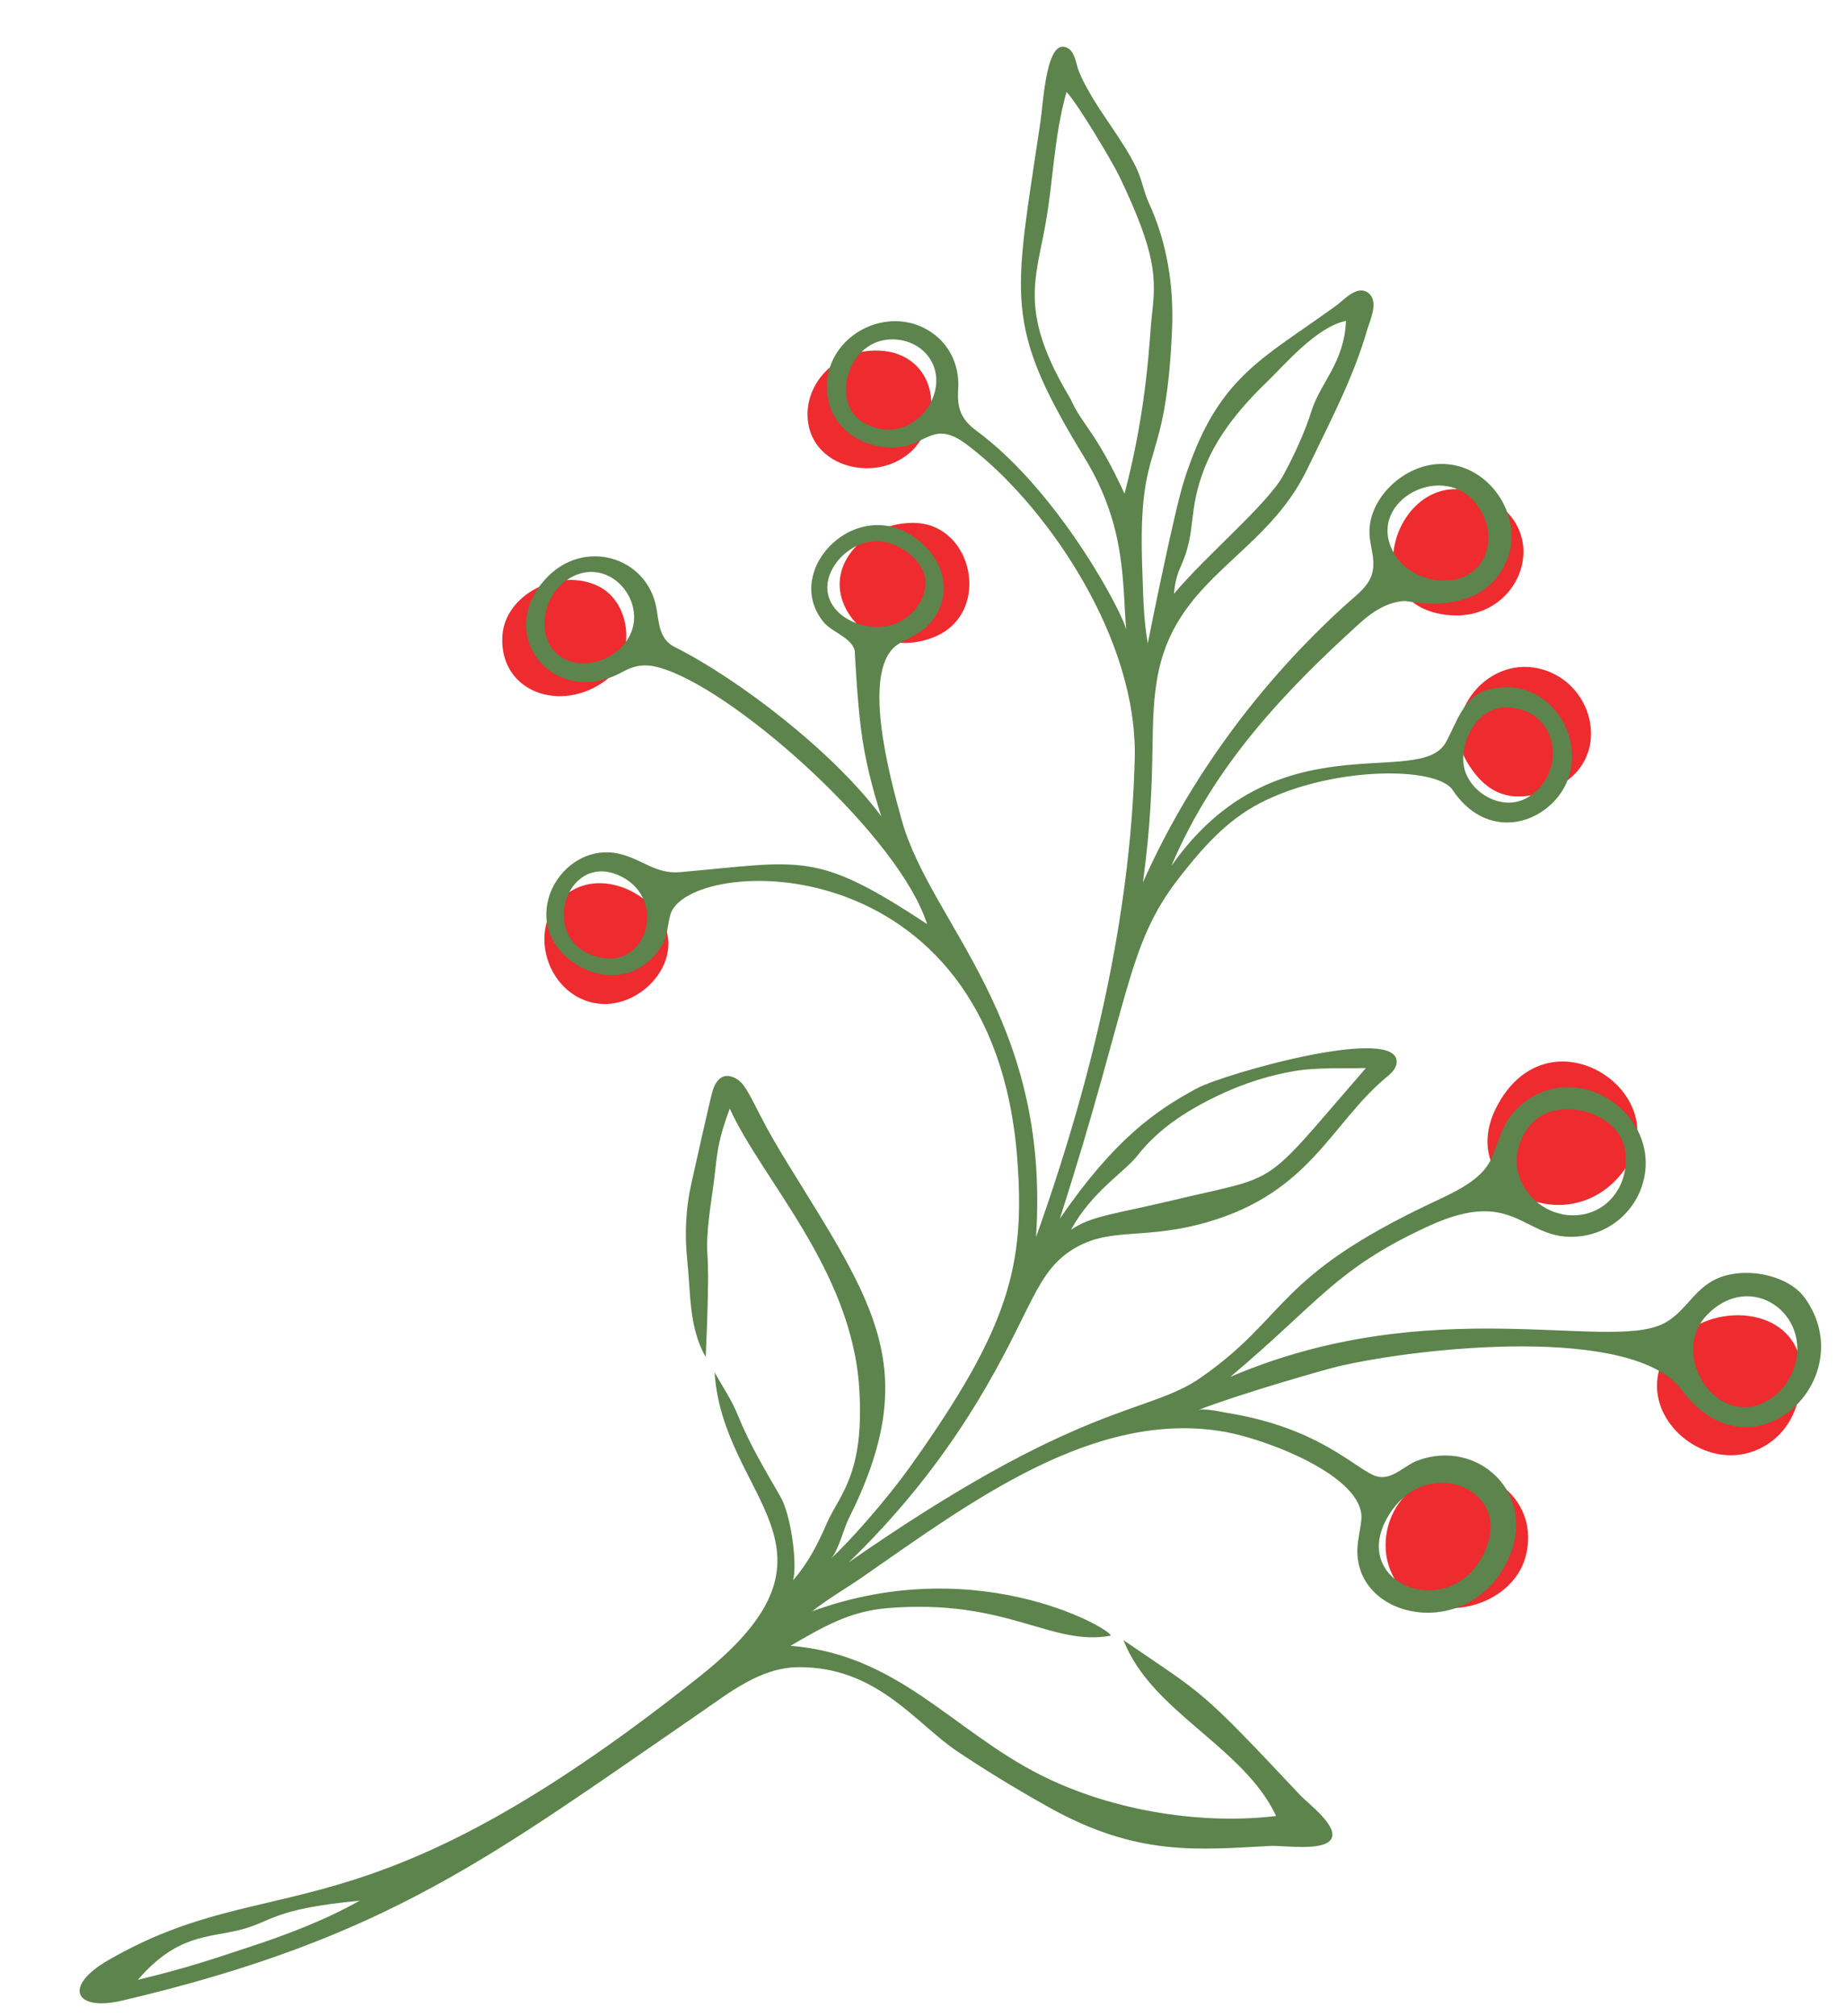
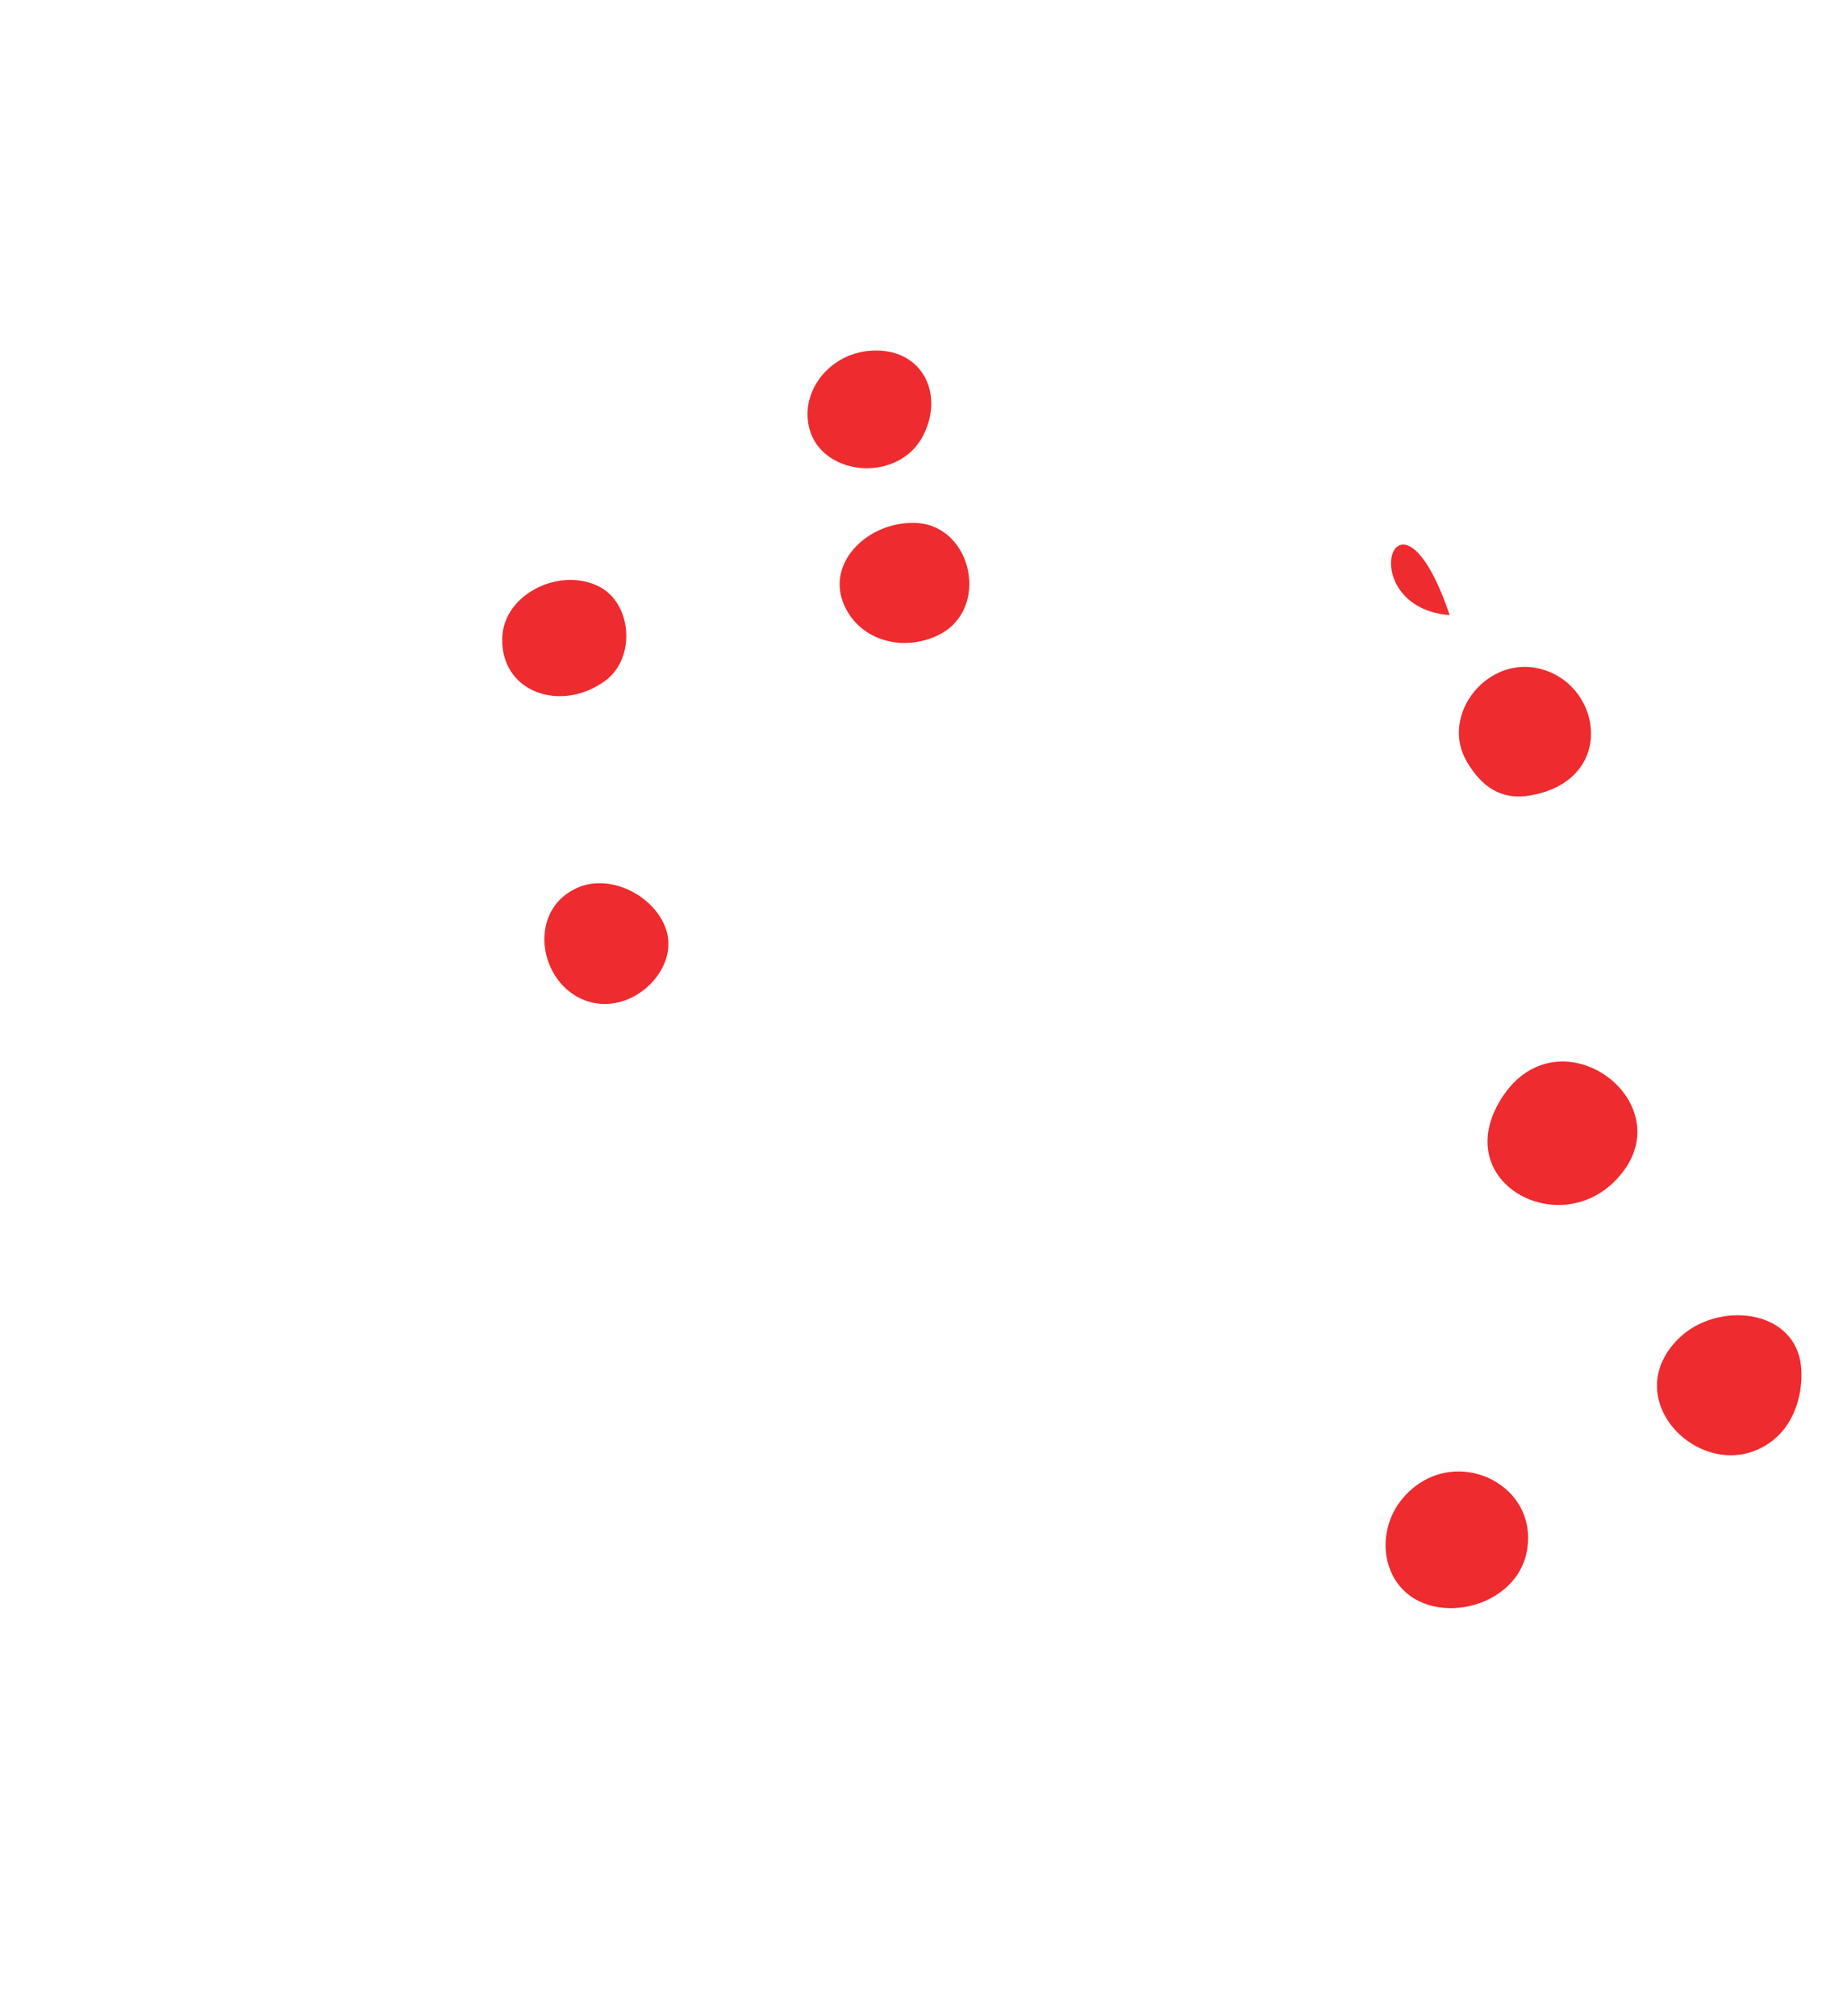
<svg xmlns="http://www.w3.org/2000/svg" width="120" height="131" viewBox="0 0 120 131" fill="none">
-   <path d="M38.633 65.176C41.427 65.701 44.289 62.724 43.183 60.144C42.295 58.059 39.613 56.849 37.664 57.622C33.961 59.1 35.064 64.502 38.633 65.176ZM38.856 38.078C36.313 36.847 32.715 38.618 32.631 41.444C32.517 44.983 36.44 46.344 39.326 44.231C41.34 42.754 41.078 39.152 38.856 38.078ZM55.021 39.671C56.163 41.705 58.762 42.321 60.945 41.277C64.339 39.642 63.211 34.209 59.579 33.983C56.38 33.796 53.364 36.727 55.021 39.671ZM52.466 26.882C52.44 30.87 58.264 31.716 60.001 28.259C61.391 25.48 59.814 22.486 56.448 22.798C54.266 22.998 52.486 24.782 52.466 26.882ZM94.188 39.973C98.934 40.369 101.141 34.149 96.131 32.105C90.789 29.927 87.654 39.429 94.188 39.973ZM95.307 49.504C96.244 51.075 97.482 52.025 99.437 51.684C104.943 50.709 104.152 44.665 100.237 43.503C96.688 42.45 93.494 46.438 95.307 49.504ZM91.077 97.422C89.945 98.808 89.698 100.778 90.459 102.316C92.234 105.896 98.341 104.802 99.175 100.916C100.155 96.321 94.208 93.606 91.077 97.422ZM97.366 71.676C94.419 76.88 101.195 80.517 104.933 76.727C109.835 71.76 101.031 65.204 97.366 71.676ZM115.335 93.46C116.631 92.364 117.127 90.521 117.029 88.951C116.776 84.992 111.537 84.484 109.029 87.004C104.841 91.202 111.168 97.001 115.347 93.459L115.335 93.46Z" fill="#EE2B2F" />
-   <path d="M54.844 101.723C70.275 90.928 74.488 91.97 78.012 89.516C83.78 85.491 82.736 83.007 93.094 78.123C94.408 77.502 96.229 76.716 96.861 75.341C97.428 74.093 97.557 72.952 98.669 71.934C102.072 68.799 107.17 71.837 106.913 75.863C106.77 78.115 105.032 80.063 102.631 80.333C98.966 80.743 98.583 77.015 92.83 79.661C86.813 82.425 85.78 84.537 79.933 89.466C92.953 83.884 104.425 87.843 108.079 86.002C109.38 85.338 109.955 83.99 111.195 83.263C113.028 82.187 116.126 82.748 117.262 84.338C121.04 89.618 113.801 96.438 109.255 90.31C106.113 86.076 92.355 87.521 86.965 88.778C86.284 88.934 80.651 90.529 77.795 91.64C78.231 91.467 79.314 91.739 79.759 91.81C85.857 92.794 88.171 95.572 89.455 95.931C90.445 96.198 91.243 95.213 92.105 94.9C96.064 93.427 99.977 97.132 97.958 101.386C95.446 106.682 88.039 105.297 88.189 100.645C88.21 100 88.394 99.366 88.449 98.718C88.663 95.928 82.274 93.509 79.564 93.033C71.093 91.54 63.031 97.616 56.062 102.453C54.962 103.214 53.812 103.868 52.773 104.692C63.864 100.658 72.708 106.18 72.13 106.285C68.267 106.985 65.426 103.842 57.635 104.492C55.185 104.698 53.467 105.712 51.361 106.939C58.338 107.488 61.882 112.438 67.59 115.325C72.478 117.788 78.357 118.553 82.913 117.996C80.748 113.431 74.824 111.27 72.992 106.572C78.347 110.237 77.856 109.603 84.49 116.659C84.989 117.192 87.03 118.7 86.469 119.525C85.93 120.305 83.362 119.898 82.525 119.942C77.829 120.187 73.874 120.649 68.093 117.401C66.091 116.279 64.073 115.058 62.193 113.795C59.499 111.997 56.996 108.298 51.883 108.326C49.403 108.346 47.395 109.979 45.468 111.305C31.91 120.621 25.239 125.927 7.917 129.996C4.87 130.708 4.059 129.085 7.03 127.367C17.857 121.12 23.207 126.673 45.533 108.869C55.882 100.61 46.959 97.448 46.427 89.166C46.942 90.099 47.549 90.98 47.937 91.954C48.689 93.825 49.712 95.522 50.715 97.266C51.404 98.464 51.813 101.668 51.527 102.676C52.518 101.544 53.144 100.303 53.73 98.954C54.53 97.124 56.19 95.804 55.823 90.187C55.327 82.514 49.548 76.712 47.413 72.034C46.709 73.924 46.613 74.719 46.46 76.117C46.307 77.537 46.027 78.955 45.956 80.392C45.872 82.063 46.175 80.91 45.851 88.183C44.748 86.246 44.881 84.061 44.656 81.944C44.467 80.135 44.55 78.453 44.968 76.671C44.997 76.525 46.191 71.193 46.255 71.056C46.423 70.312 46.895 69.57 47.812 70.075C48.312 70.342 48.603 70.922 49.401 72.491C49.969 73.597 50.595 74.666 51.256 75.732C56.803 84.737 59.982 89.034 55.119 98.718C54.828 99.303 54.436 100.861 53.964 101.293C54.998 100.358 57.442 97.675 59.239 95.147C65.589 86.22 66.614 82.187 66.092 75.304C64.535 54.609 44.629 55.584 43.55 59.442C43.357 60.132 43.384 60.819 43.001 61.433C41.602 63.702 39.147 63.798 37.352 62.607C33.402 59.993 36.41 54.574 40.268 55.484C41.703 55.822 42.593 56.807 44.184 56.669C52.148 55.974 52.956 55.232 60.234 60.046C58.459 54.445 48.22 45.241 43.269 43.515C42.17 43.133 41.47 43.101 40.421 43.67C35.987 46.096 32.016 41.23 35.514 37.544C37.961 34.961 42.005 36.17 42.639 39.459C42.817 40.403 42.792 41.514 43.826 42.035C47.905 44.074 54.143 48.824 57.26 53.048C56.661 51.189 56.176 49.278 55.935 47.328C55.681 45.38 55.532 42.269 55.532 42.269C55.3 41.407 54.063 41.089 53.513 40.426C50.694 36.993 55.892 31.829 59.827 35.233C61.324 36.522 61.907 38.571 60.58 40.313C60.004 41.073 59.235 41.346 58.426 41.811C55.831 43.326 57.823 50.534 58.587 53.293C60.479 60.063 68.26 66.088 67.311 80.387C71.518 68.593 73.492 58.335 73.723 49.314C73.93 41.472 68.072 33.143 63.483 29.416C62.857 28.914 62.096 28.231 61.231 28.177C60.402 28.122 59.604 28.852 58.76 29.008C56.575 29.408 54.275 28.15 53.83 26.07C52.941 21.931 57.994 19.253 60.981 21.965C61.9 22.803 62.334 24.04 62.256 25.267C62.176 26.46 62.38 27.202 63.437 27.987C68.84 31.959 73.094 40.084 73.176 40.966C72.902 37.92 73.207 34.235 70.463 29.742C65.473 21.556 65.827 19.656 67.27 10.088C67.382 9.381 67.481 8.664 67.592 7.957C67.794 6.611 67.979 2.235 69.426 3.16C69.784 3.392 69.903 4.006 70.011 4.388C70.171 4.899 70.436 5.392 70.7 5.863C71.642 7.566 72.964 9.133 73.814 10.876C74.183 11.629 74.297 12.432 74.642 13.186C75.83 15.784 76.268 18.564 76.149 21.392C75.751 30.868 73.913 28.347 74.21 36.856C74.276 38.495 74.275 40.194 74.573 41.806C74.659 41.334 76.289 33.231 76.92 31.257C79.08 24.44 81.962 23.394 86.851 19.828C87.36 19.45 88.15 18.542 88.844 18.996C89.646 19.532 89.01 20.784 88.805 21.497C87.906 24.61 86.335 27.557 84.949 30.448C82.285 36.032 76.655 37.382 75.295 43.524C74.536 46.961 75.271 49.866 74.256 57.34C77.246 50.59 81.907 44.274 87.505 39.228C88.191 38.605 88.996 38.052 89.18 37.13C89.353 36.23 89.011 35.542 88.976 34.689C88.887 32.474 91.027 30.367 93.279 30.162C96.634 29.862 99.088 33.53 97.91 36.384C96.319 40.254 91.516 39.029 91.249 39.047C90.134 39.12 89.18 39.739 88.382 40.458C83.628 44.771 78.908 49.636 76.1 56.274C82.852 46.61 92.198 51.298 93.927 48.252C94.688 46.903 95.072 45.145 96.874 44.759C101.251 43.814 103.873 49.325 100.799 52.239C99.059 53.886 96.213 54.075 94.378 51.332C93.324 49.758 86.452 49.803 81.865 52.183C79.663 53.329 78.115 55.108 76.642 56.993C73.163 61.432 73.474 64.799 68.858 79.185C72.412 74.008 75.11 72.141 77.778 70.71C79.603 69.745 91.029 66.511 90.737 69.084C90.695 69.487 90.334 69.777 90.007 70.055C86.469 73.032 85.111 77.475 78.466 79.403C74.402 80.583 72.27 79.725 69.924 81.046C67.201 82.582 67.119 85.174 63.37 91.286C61.075 95.036 58.235 98.578 54.858 101.788L54.844 101.723ZM88.746 69.394C87.42 69.449 85.656 69.332 84.117 69.59C82.509 69.863 80.944 70.355 79.468 71.031C77.33 72.016 75.329 73.248 73.889 75.098C73.081 76.14 70.942 77.414 69.586 79.903C70.947 78.991 72.261 78.926 76.15 78.002C83.419 76.265 81.799 77.394 88.746 69.394ZM69.294 5.967C68.449 8.977 68.462 11.619 67.9 14.71C67.25 18.251 66.23 20.395 69.552 25.916C70.321 27.653 71.147 27.931 73.062 32.079C74.587 26.282 74.668 21.935 74.841 20.446C75.129 18.051 75.111 16.453 72.745 11.502C72.274 10.511 69.987 6.688 69.295 5.979L69.294 5.967ZM87.44 20.855C85.567 21.212 83.398 23.766 82.445 24.684C80.729 26.33 79.149 28.178 78.282 30.356C77.118 33.287 77.793 34.409 76.702 36.835C76.435 37.419 76.328 37.959 76.272 38.585C78.372 36.069 82.374 32.739 83.382 30.873C84.097 29.549 84.762 28.117 85.206 26.71C85.805 24.816 87.318 23.606 87.451 20.854L87.44 20.855ZM114.566 91.146C115.515 90.706 116.237 89.836 116.56 88.882C117.736 85.417 113.762 82.493 110.91 85.436C108.472 87.952 111.375 92.623 114.566 91.157L114.566 91.146ZM101.443 78.891C104.132 79.423 106.031 77.11 105.558 74.62C105.187 72.657 102.452 71.561 100.525 72.311C99.069 72.885 98.292 74.724 98.604 76.092C98.902 77.415 100.045 78.606 101.442 78.879L101.443 78.891ZM90.615 36.024C91.227 37.038 92.416 37.659 93.654 37.721C96.654 37.867 97.595 34.628 95.764 32.562C93.47 29.983 88.63 32.746 90.615 36.035L90.615 36.024ZM40.645 41.735C42.447 39.317 39.508 35.769 36.767 37.728C34.956 39.025 34.761 42.269 37.084 42.981C38.335 43.365 39.861 42.797 40.645 41.735ZM96.542 100.636C98.23 96.571 92.399 94.392 90.08 98.71C87.706 103.098 94.525 105.522 96.542 100.636ZM8.957 128.639C12.119 127.885 13.911 127.266 16.13 126.531C18.614 125.722 21.115 124.768 23.37 123.497C17.603 124.057 17.775 124.845 15.572 125.402C13.531 125.915 11.529 125.67 8.968 128.627L8.957 128.639ZM53.751 38.245C53.832 40.261 56.634 41.285 58.394 40.436C59.468 39.91 60.248 38.747 60.109 37.602C59.941 36.314 58.226 35.117 56.923 35.159C55.12 35.223 53.694 36.85 53.751 38.256L53.751 38.245ZM56.123 27.461C59.273 29.296 62.241 25.179 60.111 22.922C59.368 22.138 58.11 21.844 57.03 22.204C54.904 22.934 54.12 26.306 56.112 27.462L56.123 27.461ZM40.137 56.848C36.665 55.39 34.889 61.338 39.014 62.219C42.151 62.888 43.372 58.199 40.137 56.848ZM97.994 45.962C96.055 45.846 94.886 48.055 95.091 49.674C95.3 51.382 97.525 52.811 99.221 51.832C101.783 50.352 101.404 46.169 97.994 45.962Z" fill="#5C844C" />
+   <path d="M38.633 65.176C41.427 65.701 44.289 62.724 43.183 60.144C42.295 58.059 39.613 56.849 37.664 57.622C33.961 59.1 35.064 64.502 38.633 65.176ZM38.856 38.078C36.313 36.847 32.715 38.618 32.631 41.444C32.517 44.983 36.44 46.344 39.326 44.231C41.34 42.754 41.078 39.152 38.856 38.078ZM55.021 39.671C56.163 41.705 58.762 42.321 60.945 41.277C64.339 39.642 63.211 34.209 59.579 33.983C56.38 33.796 53.364 36.727 55.021 39.671ZM52.466 26.882C52.44 30.87 58.264 31.716 60.001 28.259C61.391 25.48 59.814 22.486 56.448 22.798C54.266 22.998 52.486 24.782 52.466 26.882ZM94.188 39.973C90.789 29.927 87.654 39.429 94.188 39.973ZM95.307 49.504C96.244 51.075 97.482 52.025 99.437 51.684C104.943 50.709 104.152 44.665 100.237 43.503C96.688 42.45 93.494 46.438 95.307 49.504ZM91.077 97.422C89.945 98.808 89.698 100.778 90.459 102.316C92.234 105.896 98.341 104.802 99.175 100.916C100.155 96.321 94.208 93.606 91.077 97.422ZM97.366 71.676C94.419 76.88 101.195 80.517 104.933 76.727C109.835 71.76 101.031 65.204 97.366 71.676ZM115.335 93.46C116.631 92.364 117.127 90.521 117.029 88.951C116.776 84.992 111.537 84.484 109.029 87.004C104.841 91.202 111.168 97.001 115.347 93.459L115.335 93.46Z" fill="#EE2B2F" />
</svg>